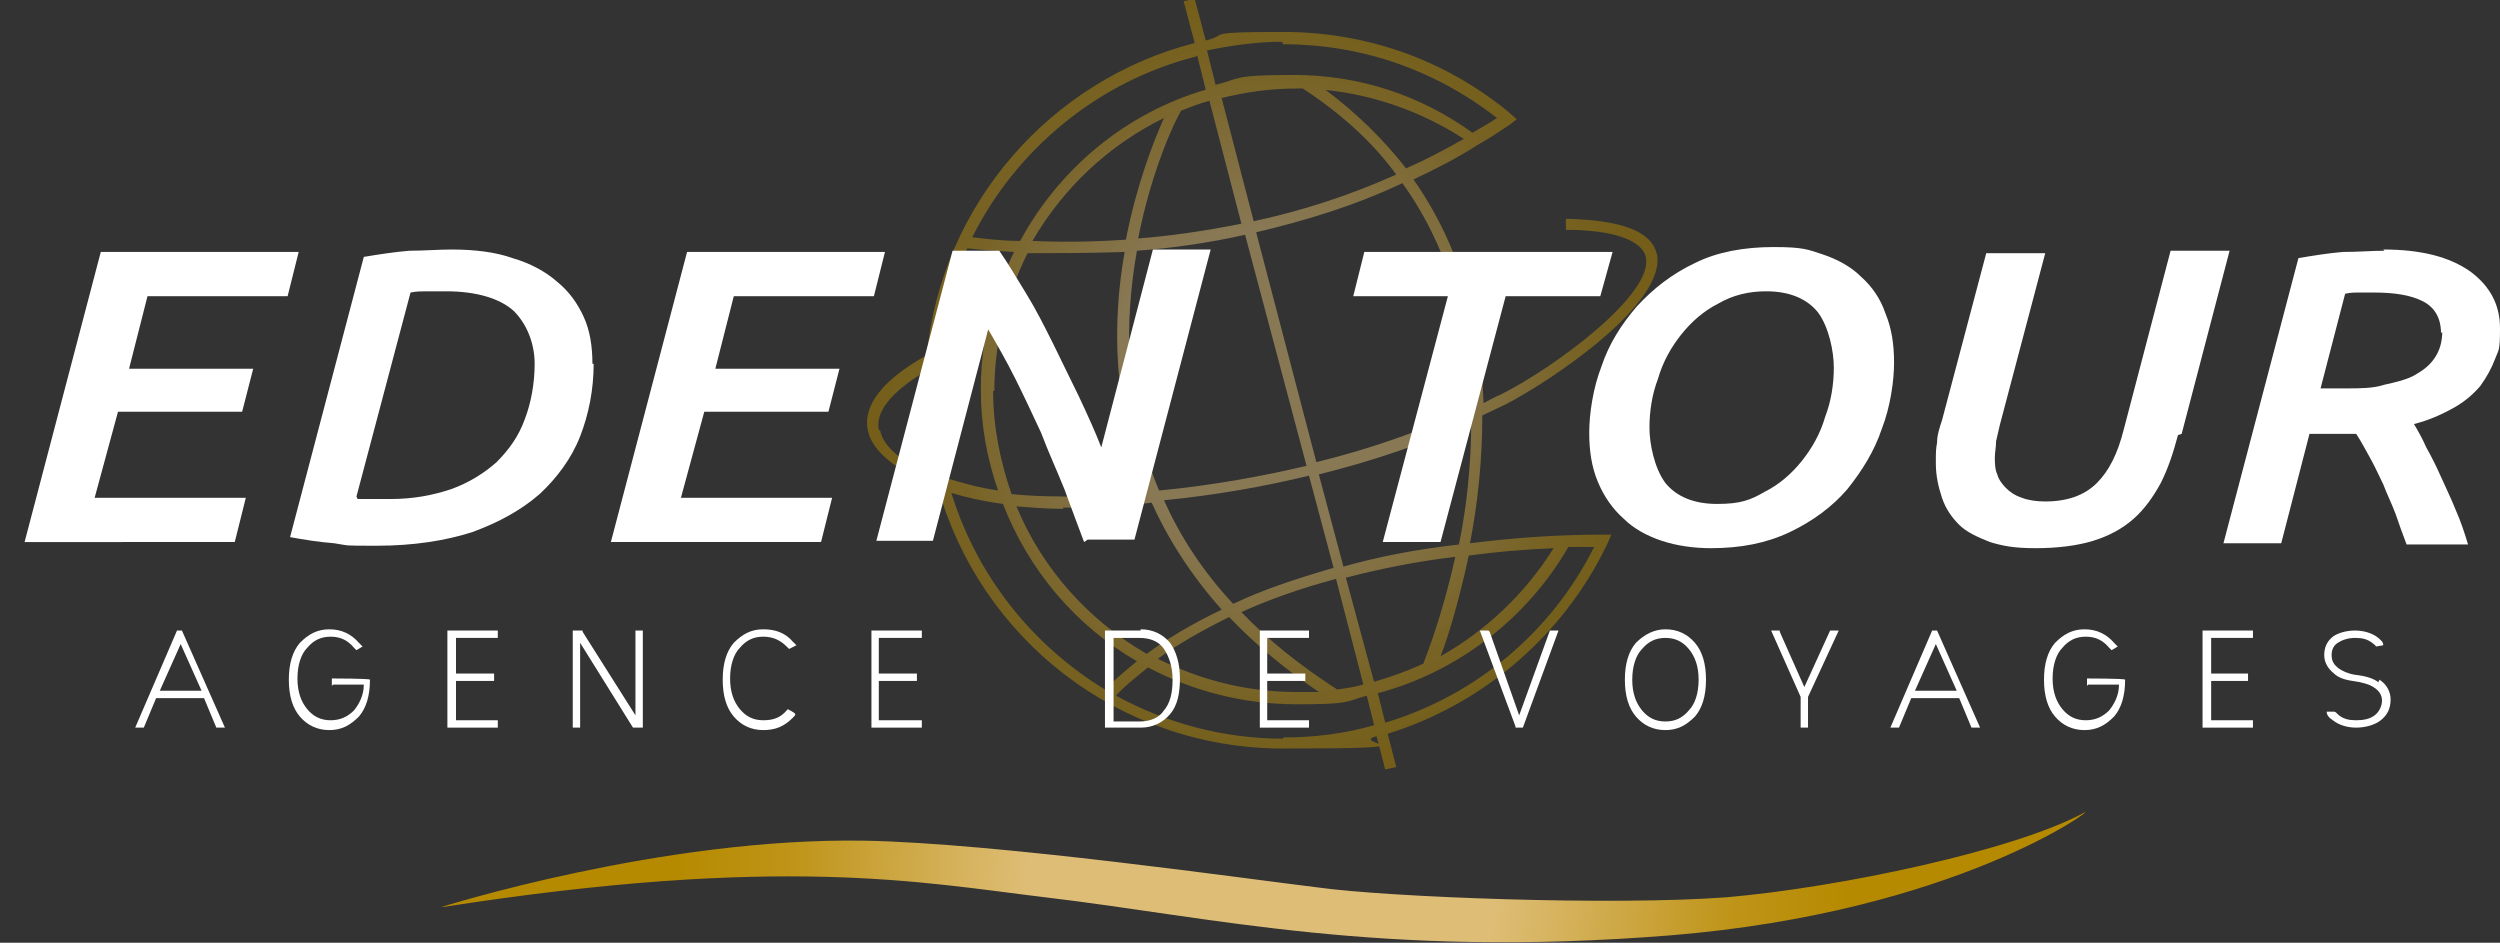
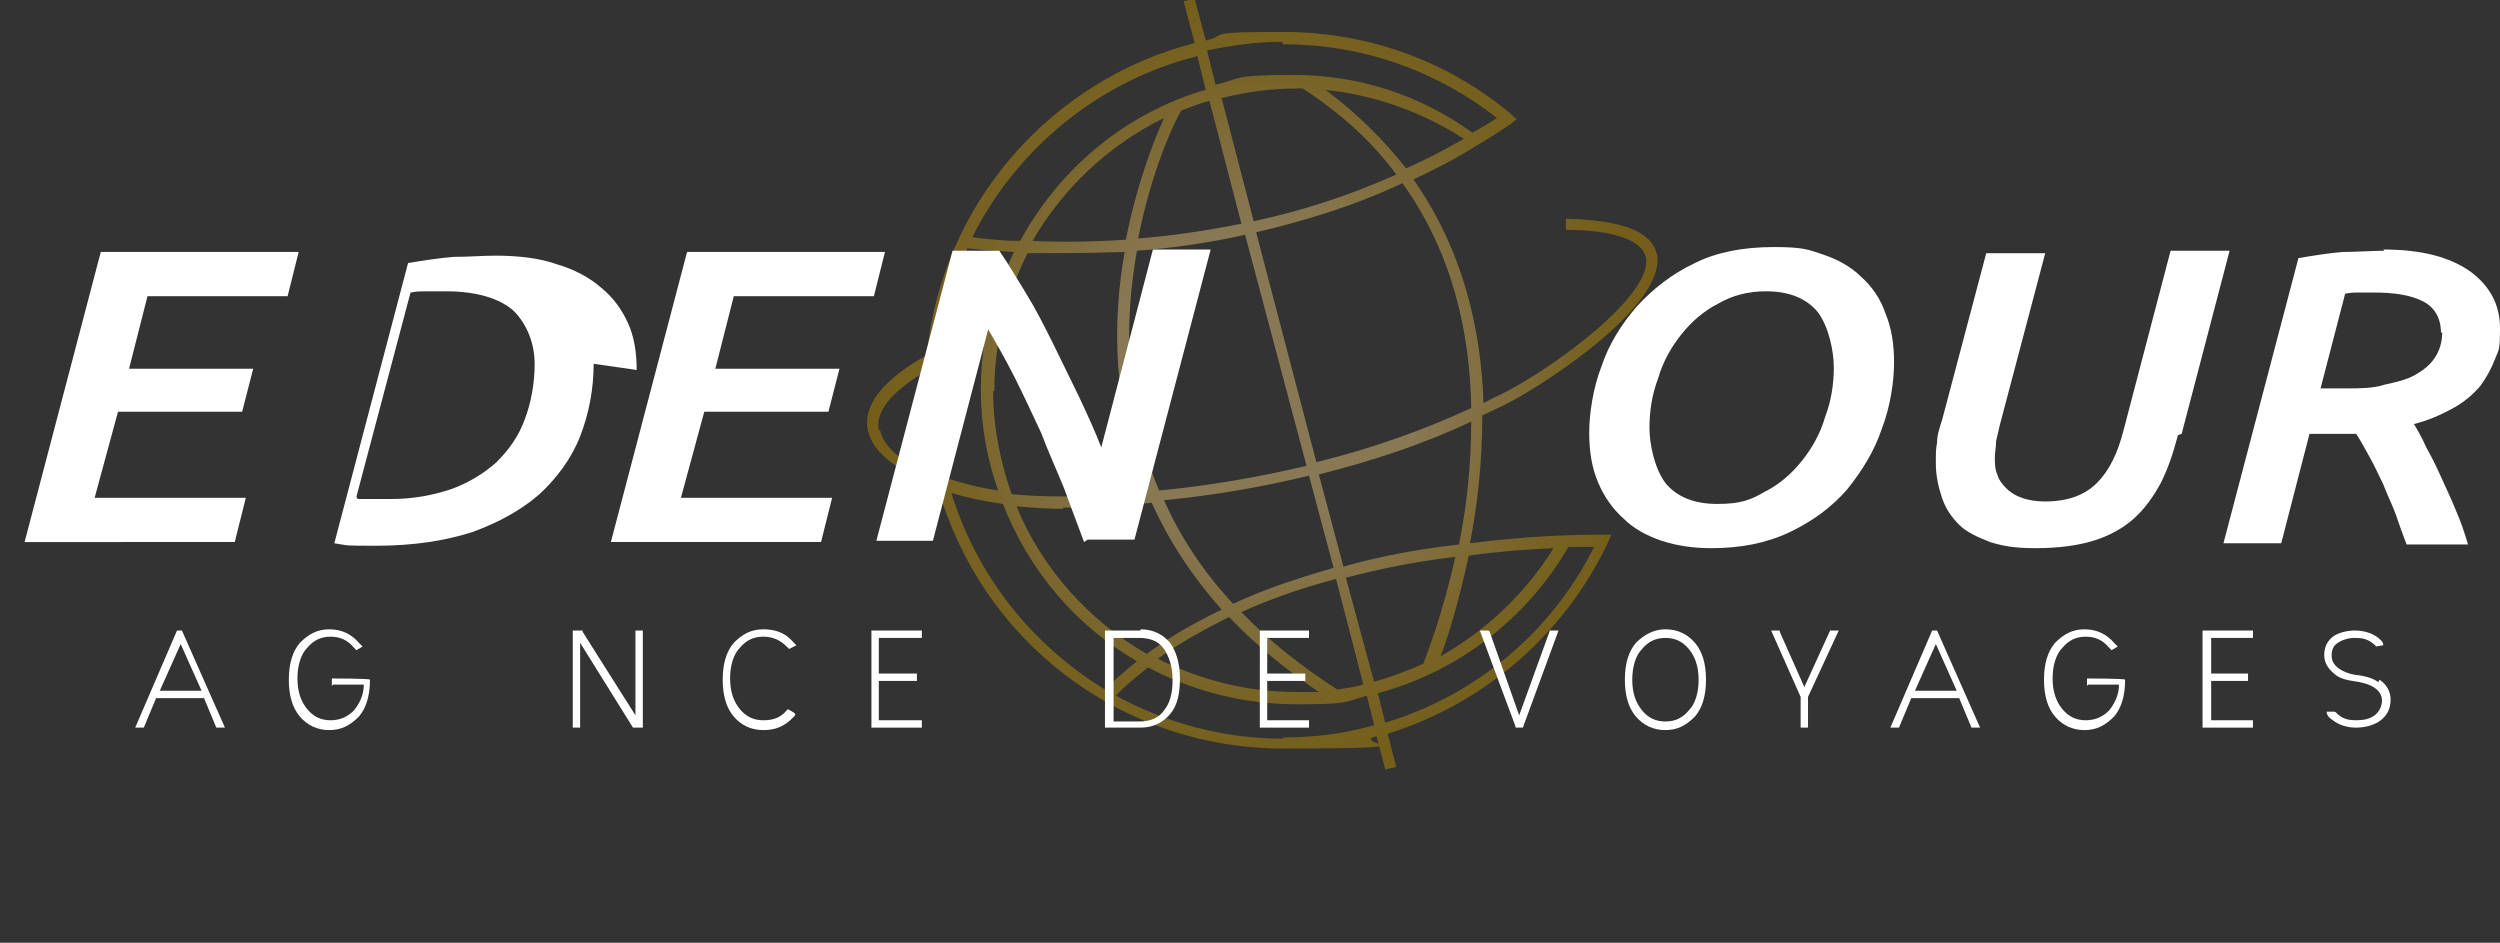
<svg xmlns="http://www.w3.org/2000/svg" id="Calque_1" data-name="Calque 1" version="1.1" viewBox="0 0 203.4 76.7">
  <rect x="0" y="0" width="203.4" height="76.7" fill="#333333" stroke="none" />
  <defs>
    <style>
      .cls-1 {
        fill: url(#Dégradé_sans_nom_2);
      }

      .cls-1, .cls-2, .cls-3 {
        stroke-width: 0px;
      }

      .cls-2 {
        fill: url(#Dégradé_sans_nom);
        isolation: isolate;
        opacity: .5;
      }

      .cls-3 {
        fill: #fff;
      }
    </style>
    <radialGradient id="Dégradé_sans_nom" data-name="Dégradé sans nom" cx=".3" cy="705.8" fx=".3" fy="705.8" r="31.7" gradientTransform="translate(102.4 -674.5)" gradientUnits="userSpaceOnUse">
      <stop offset=".4" stop-color="#debe76" />
      <stop offset=".5" stop-color="#d7b461" />
      <stop offset=".8" stop-color="#bf951a" />
      <stop offset="1" stop-color="#b68a00" />
    </radialGradient>
    <radialGradient id="Dégradé_sans_nom_2" data-name="Dégradé sans nom 2" cx=".3" cy="745.9" fx=".3" fy="745.9" r="47.4" gradientTransform="translate(102.4 -674.5)" gradientUnits="userSpaceOnUse">
      <stop offset=".4" stop-color="#debe76" />
      <stop offset=".5" stop-color="#d7b461" />
      <stop offset=".8" stop-color="#bf951a" />
      <stop offset="1" stop-color="#b68a00" />
    </radialGradient>
  </defs>
  <path class="cls-2" d="M134.8,20.7c-.4-1.9-2.9-2.8-7.4-2.9v.9c4,0,6.2.9,6.5,2.2.7,3-7.4,9-11.8,11.2-.5.2-1,.5-1.4.7-.2-6.1-1.7-12.5-5.7-18.2,1.7-.8,3.5-1.7,5.2-2.8.9-.5,1.8-1.1,2.7-1.7l.5-.4-.8-.7c-5.2-4.2-11.5-6.4-18.2-6.4s-4.3.2-6.3.7l-.9-3.4-.9.2.9,3.4c-11.7,3-20.6,13.1-21.8,25.4-3.6,2-5.2,4.1-4.8,6.1.4,1.9,2.7,3.5,5.7,4.6,3.4,12.3,14.7,21.3,28.1,21.3s5.2-.4,7.6-1l.7,2.7.9-.2-.7-2.7c7.7-2.4,14.2-7.9,17.8-15.3l.4-.9h-.8c-3.9,0-7.5.3-10.7.7.6-3.1,1-6.6,1-10.4.6-.3,1.3-.6,1.9-.9,3.5-1.8,13.2-8.2,12.3-12.3h0ZM119.7,33.2c-3.9,1.8-8.1,3.3-12.6,4.4l-4.9-18.7c3.8-.9,7.9-2.1,11.9-4,4.1,5.7,5.5,12.2,5.6,18.3h0ZM111.8,55.5l-2.3-8.5c2.7-.7,5.6-1.3,8.9-1.7-1,4.6-2.3,7.9-2.6,8.7-1.3.6-2.7,1.1-4.1,1.5h0ZM110.9,55.7c-.7.2-1.4.3-2.1.4-3.1-2-5.7-4.1-7.8-6.3,2.2-1,4.7-1.9,7.7-2.7l2.2,8.5h0ZM76.2,31.8c0-.7,0-1.5,0-2.2,1.1-.6,2.4-1.2,3.9-1.8-.2,1.3-.3,2.6-.3,3.9,0,2.9.5,5.6,1.4,8.2-1.5-.2-2.9-.6-4.2-1-.6-2.3-.9-4.7-.9-7.1ZM80.9,31.8c0-4,1-7.8,2.7-11.2,2.2,0,4.9,0,7.9-.1-1,5.6-1,12.6,1.8,19.5-1.7.2-3.5.3-5.3.4-1.8,0-3.8,0-5.7-.2-.9-2.6-1.5-5.4-1.5-8.4h0ZM101,18.2c-3,.6-5.8,1-8.4,1.2,1.1-5.6,3-9.6,3.5-10.4.8-.3,1.5-.6,2.3-.8l2.6,10h0ZM99.3,8c2-.5,4-.8,6.2-.8s.3,0,.5,0h0c3.2,2.1,5.7,4.4,7.6,7-4,1.8-7.9,3-11.6,3.8,0,0-2.6-10-2.6-10ZM91.6,19.5c-2.9.2-5.5.2-7.6.1,2.5-4.3,6.2-7.8,10.7-10-.8,1.8-2.2,5.3-3.1,9.9ZM86.5,41.3c.5,0,1,0,1.6,0,1.9,0,3.8-.2,5.6-.4,1.3,2.9,3.2,5.9,5.7,8.7-2.5,1.2-4.5,2.4-6.1,3.6-4.7-2.7-8.5-6.9-10.6-12,1.3.1,2.5.2,3.8.2ZM100.1,50.3c2,2.1,4.4,4.1,7.2,6-.6,0-1.2,0-1.9,0-4,0-7.8-1-11.2-2.7,1.5-1.1,3.4-2.2,5.8-3.4h0ZM100.3,49.1c-2.5-2.7-4.3-5.5-5.6-8.4,4.1-.4,8.1-1.1,11.8-2l2,7.5c-3.1.9-5.8,1.8-8.1,2.9h0ZM94.3,39.9c-2.9-6.9-2.8-13.9-1.8-19.5,2.7-.2,5.7-.6,8.8-1.3l5,18.8c-3.8.9-7.8,1.6-11.9,2h0ZM107.7,7.3c4.1.4,8,1.8,11.4,4-1.6.9-3.1,1.7-4.7,2.4-1.8-2.3-4-4.5-6.7-6.5h0ZM104.4,3.6c6.4,0,12.4,2.1,17.4,6-.6.4-1.3.8-2,1.2h0c-4.3-3.1-9.3-4.7-14.5-4.7s-4.3.3-6.4.8l-.7-2.8c2-.4,4-.7,6.1-.7h0ZM97.4,4.5l.7,2.8c-6.5,1.9-11.9,6.4-15.1,12.3-1.7,0-3-.2-3.9-.3,3.6-7.2,10.3-12.7,18.2-14.7ZM78.7,20.2c.8.1,2.1.2,3.8.3-1,2.1-1.8,4.3-2.2,6.7v-.3c-1.6.6-2.8,1.1-3.9,1.7.3-3,1.1-5.8,2.3-8.4ZM71.5,35c-.3-1.5,1-3.1,3.8-4.8,0,.5,0,1.1,0,1.7,0,2.3.3,4.6.8,6.8-2.4-.9-4.2-2.2-4.5-3.7ZM89.9,56.1c-5.9-3.6-10.4-9.2-12.5-16,1.3.4,2.7.7,4.2.9,2.1,5.4,5.9,9.9,10.9,12.8-1.1.9-1.9,1.6-2.6,2.3ZM104.4,60.1c-4.9,0-9.6-1.3-13.6-3.5.6-.7,1.5-1.4,2.6-2.3,3.6,1.9,7.7,3,12.1,3s3.9-.2,5.7-.7l.6,2.4c-2.4.7-4.9,1-7.4,1h0ZM112.7,58.8l-.6-2.4c6.4-1.7,12.1-6,15.5-11.9.7,0,1.4,0,2.1,0-3.5,7-9.7,12.1-17,14.3h0ZM126.4,44.6c-2.3,3.7-5.5,6.7-9.2,8.8.6-1.5,1.5-4.5,2.3-8.2,2.2-.3,4.5-.5,6.9-.6h0ZM118.7,44.3c-3.5.4-6.6,1-9.4,1.8l-2-7.5c4.4-1.1,8.6-2.5,12.4-4.3,0,3.6-.4,7.1-1,10Z" />
-   <path class="cls-1" d="M35.9,73.8s18-5.7,34.5-5.4c10.7.2,31,3.1,36.8,3.8,5.7.8,24.1,1.5,33.3.8,9.2-.8,23.4-3.8,29.1-6.9,1-.5-10.4,8.1-33.7,10-23.7,1.9-37.3-1.5-50.9-3.1-10-1.2-21.4-3.5-49,.8h0Z" />
  <g>
    <path class="cls-3" d="M2,44.1l6.2-23.6h16.1l-.9,3.6h-11.4l-1.5,5.9h10.1l-.9,3.5h-10.1l-1.9,7h12.3l-.9,3.6H2h0Z" />
-     <path class="cls-3" d="M48.3,29.6c0,2.1-.4,4.1-1.1,5.9s-1.9,3.4-3.3,4.7c-1.5,1.3-3.3,2.3-5.5,3.1-2.2.7-4.8,1.1-7.7,1.1s-2.2,0-3.5-.2c-1.3-.1-2.5-.3-3.6-.5l6-22.8c1.2-.2,2.5-.4,3.7-.5,1.2,0,2.4-.1,3.4-.1,1.9,0,3.6.2,5,.7,1.4.4,2.7,1.1,3.6,1.9,1,.8,1.7,1.8,2.2,2.9.5,1.1.7,2.4.7,3.8h0ZM29.1,40.6c.3,0,.6,0,1,0,.4,0,.9,0,1.7,0,1.8,0,3.4-.3,4.9-.8,1.4-.5,2.7-1.3,3.7-2.2,1-1,1.8-2.1,2.3-3.5.5-1.3.8-2.9.8-4.5s-.6-3.2-1.7-4.3c-1.1-1-3-1.6-5.5-1.6s-1.2,0-1.6,0-.8,0-1.3.1l-4.4,16.6h0Z" />
+     <path class="cls-3" d="M48.3,29.6c0,2.1-.4,4.1-1.1,5.9s-1.9,3.4-3.3,4.7c-1.5,1.3-3.3,2.3-5.5,3.1-2.2.7-4.8,1.1-7.7,1.1s-2.2,0-3.5-.2l6-22.8c1.2-.2,2.5-.4,3.7-.5,1.2,0,2.4-.1,3.4-.1,1.9,0,3.6.2,5,.7,1.4.4,2.7,1.1,3.6,1.9,1,.8,1.7,1.8,2.2,2.9.5,1.1.7,2.4.7,3.8h0ZM29.1,40.6c.3,0,.6,0,1,0,.4,0,.9,0,1.7,0,1.8,0,3.4-.3,4.9-.8,1.4-.5,2.7-1.3,3.7-2.2,1-1,1.8-2.1,2.3-3.5.5-1.3.8-2.9.8-4.5s-.6-3.2-1.7-4.3c-1.1-1-3-1.6-5.5-1.6s-1.2,0-1.6,0-.8,0-1.3.1l-4.4,16.6h0Z" />
    <path class="cls-3" d="M49.7,44.1l6.2-23.6h16.1l-.9,3.6h-11.4l-1.5,5.9h10.1l-.9,3.5h-10.1l-1.9,7h12.3l-.9,3.6s-17,0-17,0Z" />
    <path class="cls-3" d="M88.2,44.1c-.5-1.3-1-2.7-1.6-4.3-.6-1.5-1.3-3-1.9-4.6-.7-1.5-1.4-3-2.1-4.4-.7-1.4-1.5-2.8-2.2-4l-4.5,17.2h-4.6l6.2-23.6h3.8c.7,1,1.4,2.2,2.2,3.5.8,1.3,1.5,2.7,2.2,4.1.7,1.4,1.4,2.9,2.1,4.3.7,1.5,1.3,2.8,1.8,4.1l4.2-16.1h4.7l-6.2,23.6s-3.8,0-3.8,0Z" />
-     <path class="cls-3" d="M131.2,20.5l-1,3.6h-7.7l-5.3,20h-4.7l5.3-20h-7.7l.9-3.6h20.2Z" />
    <path class="cls-3" d="M139.2,44.6c-1.4,0-2.8-.2-4-.6-1.2-.4-2.3-1-3.1-1.8-.9-.8-1.6-1.8-2.1-3-.5-1.2-.7-2.5-.7-4s.3-3.6,1-5.4c.6-1.8,1.6-3.4,2.9-4.9,1.3-1.4,2.8-2.6,4.7-3.5,1.8-.9,4-1.3,6.4-1.3s2.8.2,4,.6c1.2.4,2.3,1,3.1,1.8.9.8,1.6,1.8,2,3,.5,1.2.7,2.5.7,4s-.3,3.6-1,5.4c-.6,1.8-1.6,3.4-2.8,4.9-1.2,1.4-2.8,2.6-4.7,3.5s-4,1.3-6.4,1.3h0ZM143.7,23.7c-1.4,0-2.7.3-3.9,1-1.2.6-2.2,1.5-3,2.5-.8,1-1.5,2.2-1.9,3.6-.5,1.3-.7,2.7-.7,4s.4,3.3,1.3,4.5c.9,1.1,2.3,1.7,4.2,1.7s2.7-.3,3.9-1c1.2-.6,2.2-1.5,3-2.5s1.5-2.2,1.9-3.6c.5-1.3.7-2.7.7-4s-.4-3.3-1.3-4.5c-.9-1.1-2.3-1.7-4.2-1.7h0Z" />
    <path class="cls-3" d="M177.2,35.4c-.4,1.5-.8,2.7-1.4,3.9-.6,1.1-1.3,2.1-2.2,2.9-.9.8-2,1.4-3.3,1.8-1.3.4-2.9.6-4.7.6s-2.7-.2-3.7-.5c-1-.4-1.9-.8-2.5-1.4-.6-.6-1.1-1.3-1.4-2.2-.3-.9-.5-1.8-.5-2.8s0-1.1.1-1.7c0-.6.2-1.2.4-1.8l3.6-13.6h4.8l-3.7,14c-.1.4-.2.9-.3,1.3,0,.5-.1.9-.1,1.3s0,1,.2,1.4c.1.4.4.8.7,1.1.3.3.7.6,1.3.8.5.2,1.2.3,1.9.3,1.8,0,3.2-.5,4.2-1.5,1-1,1.7-2.4,2.2-4.4l3.8-14.5h4.8l-3.9,14.9h0Z" />
    <path class="cls-3" d="M193.9,20.3c3.1,0,5.4.6,7.1,1.8,1.6,1.2,2.4,2.7,2.4,4.6s-.1,1.7-.4,2.5c-.3.8-.7,1.5-1.2,2.2-.6.7-1.3,1.3-2.2,1.8-.9.5-2,1-3.2,1.3.3.5.7,1.2,1,1.9.4.7.8,1.5,1.2,2.4.4.9.8,1.7,1.2,2.7.4.9.7,1.8,1,2.8h-5c-.3-.8-.6-1.6-.9-2.5-.3-.8-.7-1.6-1-2.4-.4-.8-.7-1.5-1.1-2.2-.4-.7-.7-1.3-1.1-1.9-.2,0-.5,0-.8,0h-3l-2.3,8.9h-4.7l6.1-23.2c1.2-.2,2.4-.4,3.6-.5,1.2,0,2.4-.1,3.4-.1h0ZM198.6,27.1c0-1.2-.5-2.1-1.5-2.6-1-.5-2.3-.7-4-.7s-.7,0-1.1,0-.8,0-1.2.1l-2,7.7h2.1c1.1,0,2.2,0,3.1-.3.9-.2,1.8-.4,2.5-.8.7-.4,1.2-.8,1.6-1.4.4-.6.6-1.3.6-2.1Z" />
  </g>
  <g>
    <path class="cls-3" d="M14.4,51.3l-3.4,7.9h.7l1-2.4h3.9l1,2.4h.7l-3.5-7.9h-.5ZM16.3,56.2h-3.3l1.7-3.8,1.7,3.8Z" />
    <path class="cls-3" d="M27.1,55.7h2.5c0,.9-.4,1.6-.8,2.1-.5.5-1.1.8-1.9.8s-1.4-.3-1.9-.9c-.5-.6-.8-1.4-.8-2.5s.3-2,.8-2.5c.5-.6,1.1-.9,1.9-.9s1.4.3,1.9.9l.2.2.5-.3-.3-.3c-.6-.7-1.4-1.1-2.4-1.1s-1.7.4-2.4,1.1c-.6.7-.9,1.7-.9,3s.3,2.3.9,3c.6.7,1.4,1.1,2.4,1.1s1.7-.4,2.4-1.1c.6-.7.9-1.7.9-3h0c0-.1-3.1-.1-3.1-.1v.6h0Z" />
-     <polygon class="cls-3" points="36.4 59.2 40.5 59.2 40.5 58.6 37.1 58.6 37.1 55.4 40.2 55.4 40.2 54.8 37.1 54.8 37.1 51.9 40.5 51.9 40.5 51.3 36.4 51.3 36.4 59.2" />
    <polygon class="cls-3" points="51.7 58.2 47.4 51.4 47.4 51.3 46.6 51.3 46.6 59.2 47.2 59.2 47.2 52.3 51.5 59.2 51.6 59.2 52.3 59.2 52.3 51.3 51.7 51.3 51.7 58.2" />
    <path class="cls-3" d="M64,57.8c-.5.6-1.1.8-1.9.8s-1.4-.3-1.9-.9c-.5-.6-.8-1.4-.8-2.5s.3-2,.8-2.5c.5-.6,1.1-.9,1.9-.9s1.4.3,1.9.8l.2.2.6-.3-.3-.3c-.6-.7-1.4-1-2.4-1s-1.7.4-2.4,1.1c-.6.7-.9,1.7-.9,3s.3,2.3.9,3c.6.7,1.4,1.1,2.4,1.1s1.7-.3,2.4-1c.2-.2.2-.2.2-.3h0c0-.1-.6-.4-.6-.4l-.2.2h0Z" />
    <polygon class="cls-3" points="70.9 59.2 75 59.2 75 58.6 71.5 58.6 71.5 55.4 74.6 55.4 74.6 54.8 71.5 54.8 71.5 51.9 75 51.9 75 51.3 70.9 51.3 70.9 59.2" />
    <path class="cls-3" d="M92.8,51.3h-2.9v7.9h2.9c1,0,1.8-.4,2.4-1.1.6-.7.8-1.7.8-2.9s-.3-2.2-.8-2.9c-.6-.7-1.4-1.1-2.4-1.1ZM90.6,51.9h2.1c.9,0,1.6.3,2,.9.4.6.7,1.4.7,2.5s-.2,1.9-.7,2.5c-.4.6-1.1.9-2,.9h-2.1v-6.7h0Z" />
    <polygon class="cls-3" points="102.5 59.2 106.5 59.2 106.5 58.6 103.1 58.6 103.1 55.4 106.2 55.4 106.2 54.8 103.1 54.8 103.1 51.9 106.5 51.9 106.5 51.3 102.5 51.3 102.5 59.2" />
    <polygon class="cls-3" points="123.6 58.2 121.2 51.4 121.1 51.3 120.4 51.3 123.3 59.1 123.3 59.2 123.9 59.2 126.8 51.3 126.1 51.3 123.6 58.2" />
    <path class="cls-3" d="M135.5,51.2c-.9,0-1.7.4-2.4,1.1-.6.7-.9,1.7-.9,3s.3,2.3.9,3c.6.7,1.4,1.1,2.4,1.1s1.7-.4,2.4-1.1c.6-.7.9-1.7.9-3s-.3-2.3-.9-3c-.6-.7-1.4-1.1-2.4-1.1ZM135.5,58.7c-.8,0-1.4-.3-1.9-.9-.5-.6-.8-1.4-.8-2.5s.3-2,.8-2.5c.5-.6,1.1-.9,1.9-.9s1.4.3,1.9.9c.5.6.8,1.4.8,2.5s-.3,2-.8,2.5c-.5.6-1.1.9-1.9.9h0Z" />
    <polygon class="cls-3" points="146.8 55.9 144.8 51.4 144.8 51.3 144.1 51.3 146.5 56.7 146.5 59.2 147.1 59.2 147.1 56.7 149.6 51.3 148.9 51.3 146.8 55.9" />
    <path class="cls-3" d="M157.2,51.3l-3.4,7.9h.7l1-2.4h3.9l1,2.4h.7l-3.5-7.9h-.5,0ZM159.1,56.2h-3.3l1.7-3.8,1.7,3.8Z" />
    <path class="cls-3" d="M169.9,55.7h2.5c0,.9-.4,1.6-.8,2.1-.5.5-1.1.8-1.9.8s-1.4-.3-1.9-.9c-.5-.6-.8-1.4-.8-2.5s.3-2,.8-2.5c.5-.6,1.1-.9,1.9-.9s1.4.3,1.9.9l.2.2.5-.3-.3-.3c-.6-.7-1.4-1.1-2.4-1.1s-1.7.4-2.4,1.1c-.6.7-.9,1.7-.9,3s.3,2.3.9,3c.6.7,1.4,1.1,2.4,1.1s1.7-.4,2.4-1.1c.6-.7.9-1.7.9-3h0c0-.1-3.1-.1-3.1-.1v.6h0Z" />
    <polygon class="cls-3" points="179.2 59.2 183.3 59.2 183.3 58.6 179.9 58.6 179.9 55.4 182.9 55.4 182.9 54.8 179.9 54.8 179.9 51.9 183.3 51.9 183.3 51.3 179.2 51.3 179.2 59.2" />
    <path class="cls-3" d="M193.5,55.5c-.4-.3-1-.5-1.9-.6-.6-.1-1-.3-1.3-.5-.4-.3-.6-.6-.6-1.1s.2-.8.5-1c.3-.2.8-.4,1.4-.4s1,.1,1.4.4c.1.1.3.2.3.3h0c0,0,.6-.1.6-.1h0c0-.3-.2-.4-.4-.6-.5-.4-1.2-.6-1.9-.6s-1.4.2-1.8.5c-.5.4-.7.9-.7,1.5s.3,1.1.8,1.5c.3.3.8.5,1.5.6.8.1,1.4.3,1.7.5.5.3.7.7.7,1.1s-.2.9-.6,1.2c-.4.3-.9.4-1.5.4s-1-.1-1.4-.4c-.2-.2-.3-.3-.4-.3h0c0,0-.6,0-.6,0h0c0,.3.2.5.5.7.5.4,1.2.6,1.9.6s1.5-.2,2-.6c.5-.4.8-.9.8-1.7,0-.6-.3-1.2-.9-1.6h0Z" />
  </g>
</svg>